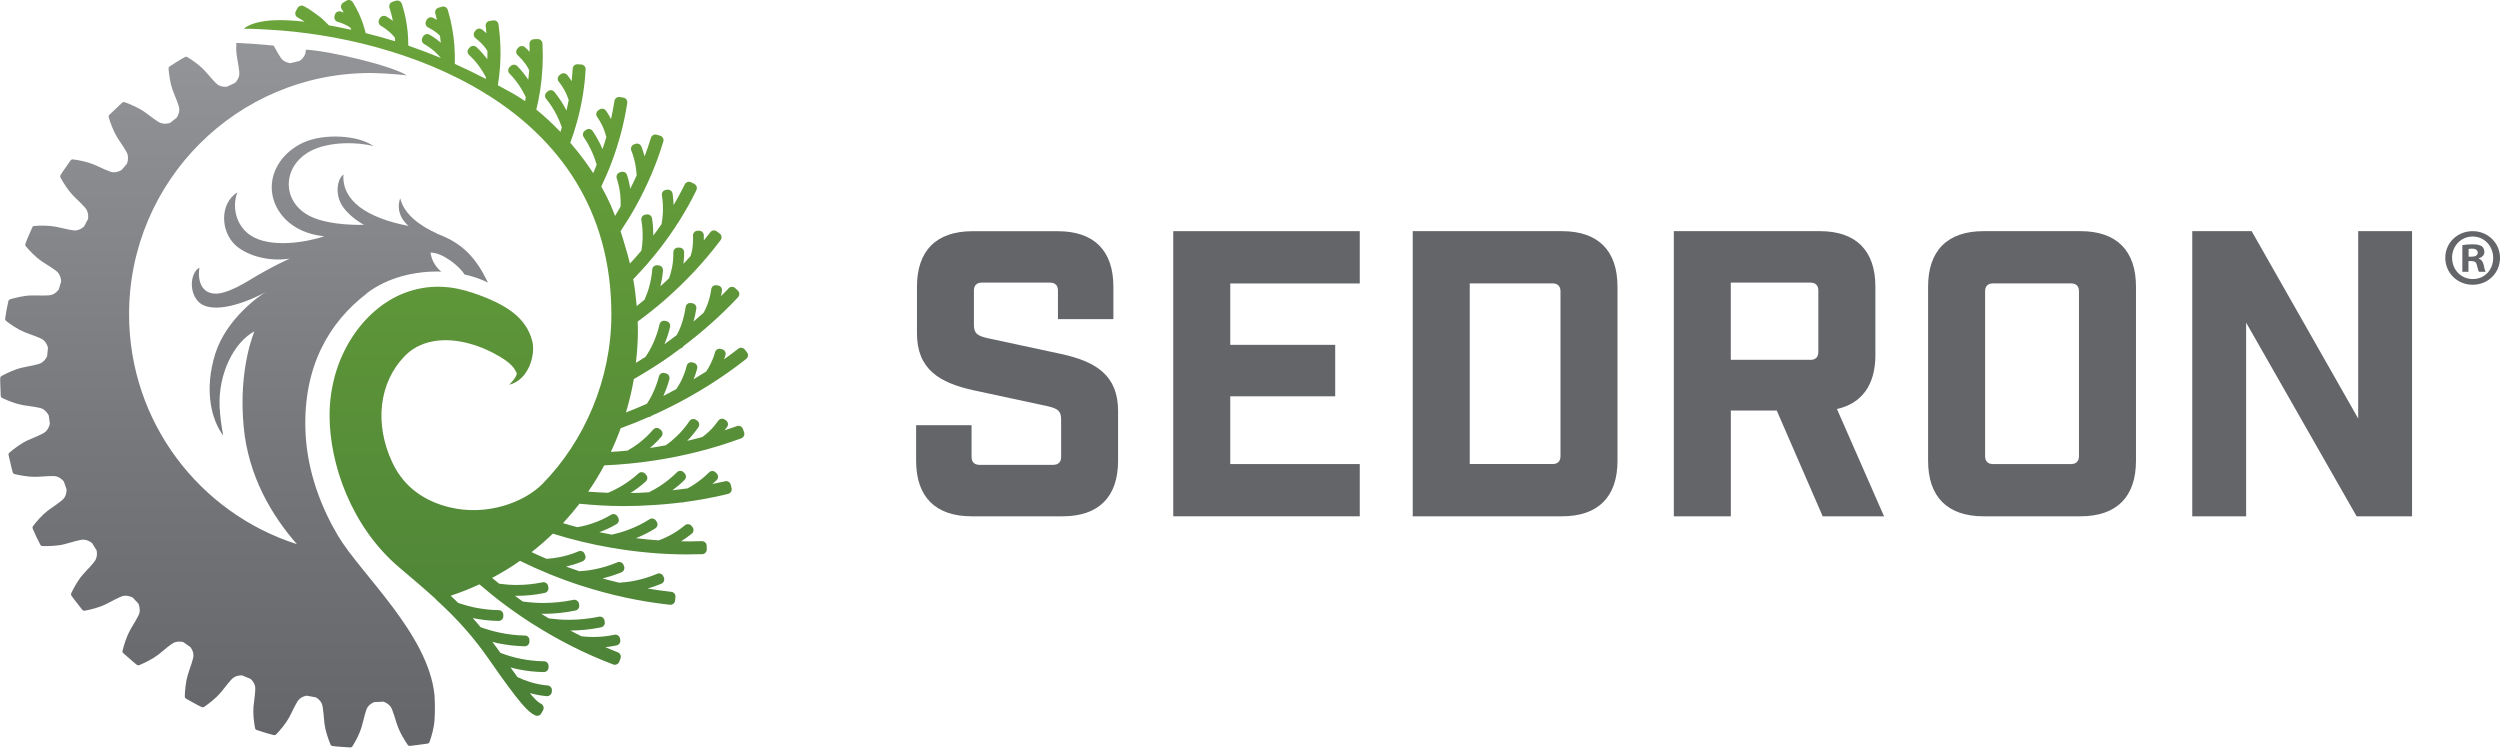
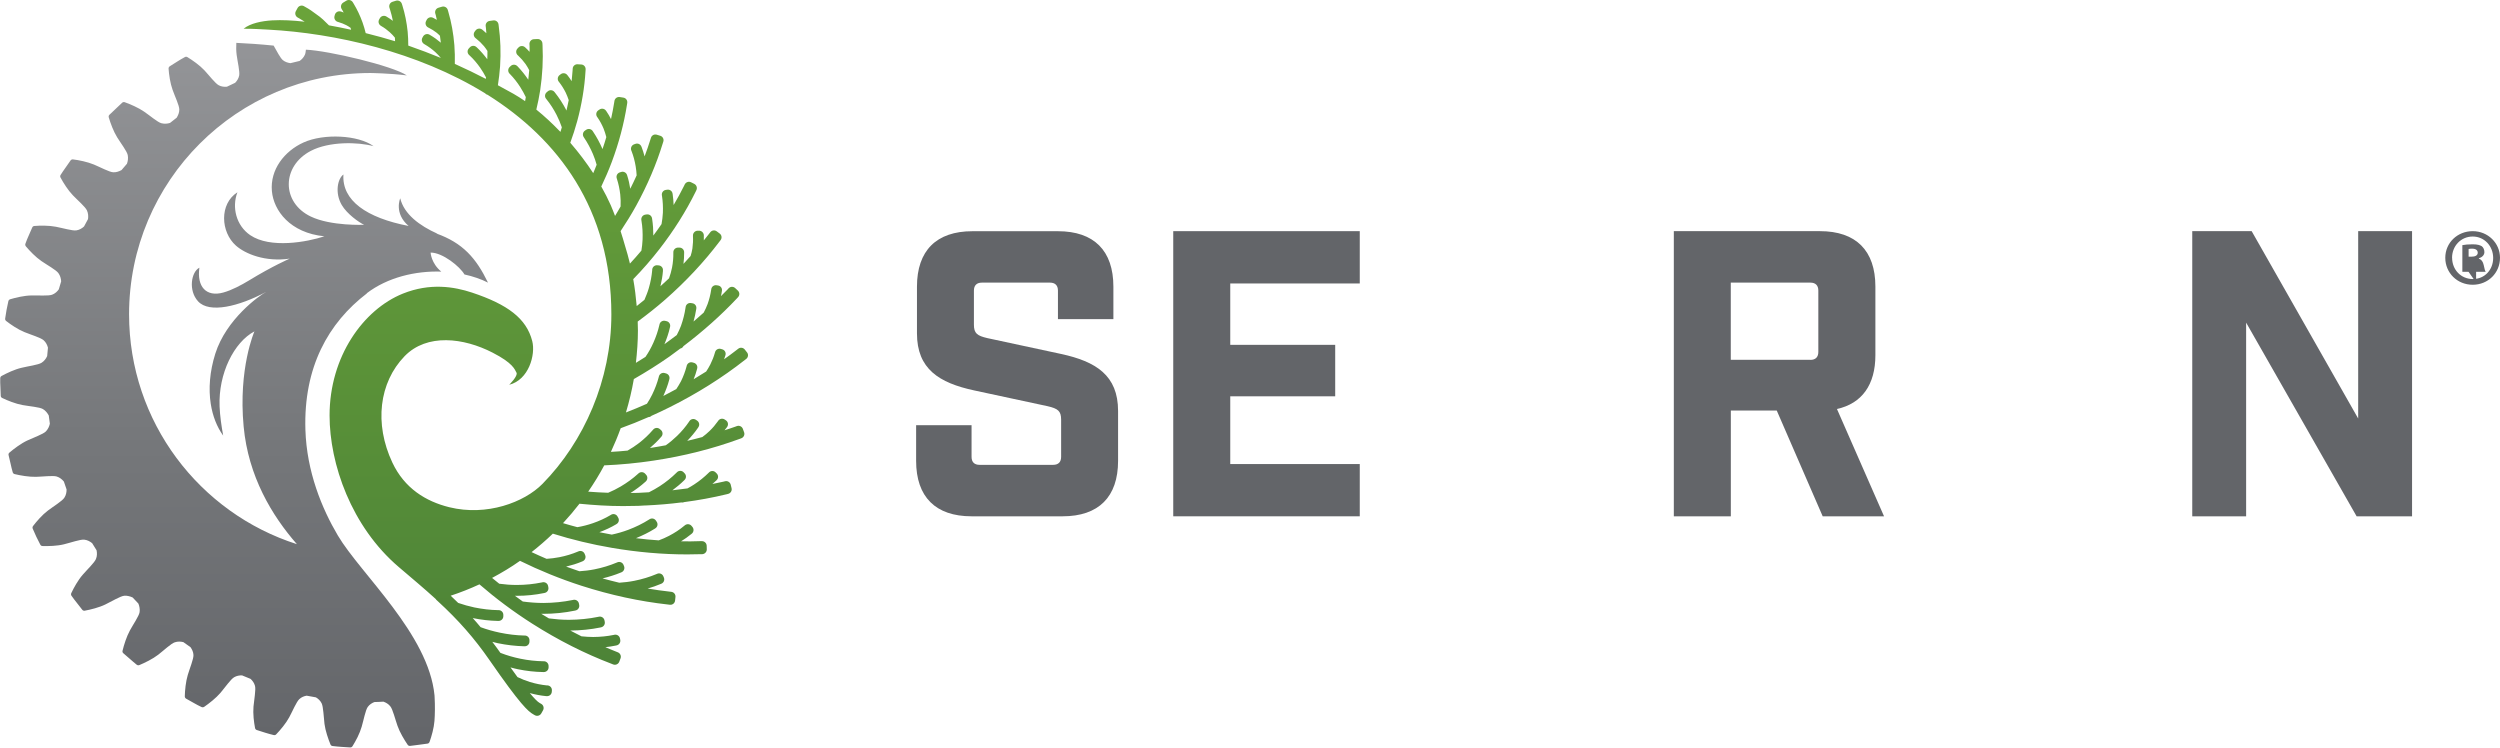
<svg xmlns="http://www.w3.org/2000/svg" id="Layer_2" viewBox="0 0 446.88 133.62">
  <defs>
    <style>
      .cls-1 {
        fill: #636569;
      }

      .cls-2 {
        fill: url(#linear-gradient-2);
      }

      .cls-3 {
        fill: url(#linear-gradient-3);
      }

      .cls-4 {
        fill: url(#linear-gradient);
      }
    </style>
    <linearGradient id="linear-gradient" x1="10.93" y1="51.75" x2="10.93" y2="49.03" gradientUnits="userSpaceOnUse">
      <stop offset="0" stop-color="#636569" />
      <stop offset="1" stop-color="#898a8d" />
    </linearGradient>
    <linearGradient id="linear-gradient-2" x1="43.61" y1="134.55" x2="43.61" y2="4.47" gradientUnits="userSpaceOnUse">
      <stop offset="0" stop-color="#636569" />
      <stop offset=".42" stop-color="#75777a" />
      <stop offset="1" stop-color="#959699" />
    </linearGradient>
    <linearGradient id="linear-gradient-3" x1="88.65" y1="126.93" x2="88.65" y2="-.22" gradientUnits="userSpaceOnUse">
      <stop offset="0" stop-color="#4b8137" />
      <stop offset="1" stop-color="#6ba43a" />
    </linearGradient>
  </defs>
  <g id="Layer_1-2" data-name="Layer_1">
    <g>
      <path class="cls-4" d="M10.89,50.31l.03-.08s.03-.09.04-.14c-.02.07-.05.14-.07.21Z" />
      <path class="cls-2" d="M65.53,52.44c3.76-2.87,8.73-4.04,13.35-3.89-1.81-1.47-1.91-3.4-1.91-3.4,2.14-.02,5.26,2.51,6.05,3.91,1.53.34,2.96.82,4.21,1.46-2.13-4.4-4.51-7.1-9.25-8.79l.24.06c-3.25-1.45-5.99-3.51-6.68-6.34,0,0-1.17,2.66,1.5,4.94-7.52-1.45-11.96-4.55-11.65-9.2-1.06.77-1.55,3.3-.31,5.44.94,1.62,3.1,3.13,4,3.55,0,0-5.91.26-9.52-1.47-5.28-2.52-5.23-9.01,0-11.74,3.28-1.71,8.42-1.61,11.22-.84-2.74-2.01-8.9-2.3-12.51-.67-3.46,1.56-6.01,4.88-5.67,8.7.31,3.49,3.26,7.47,9.38,8.08-3.09,1.03-9.68,2.23-13.26-.21-2.49-1.7-3.32-4.97-2.28-7.66-3.26,2.07-3.01,7.11-.26,9.54,1.65,1.46,5.23,2.96,9.61,2.32,0,0-2.98,1.27-7.32,3.92-1.3.79-3.01,1.71-4.56,2.14-3.07.85-4.75-1.07-4.27-4.44-1.46.74-2.02,4.08-.23,6.02,2,2.18,7.27.93,12.19-1.71-1.26.67-7.17,4.88-9.12,11.07-1,3.18-1.23,6.25-.81,8.96.34,2.18,1.1,4.12,2.22,5.67-.31-1.71-.57-3.48-.64-5.22-.23-5.89,2.58-11.47,6.23-13.41,0,0-2.91,6.6-1.93,17.01.83,8.9,5.05,15.93,9.52,21.03-17.4-5.55-30-21.85-30-41.09,0-23.82,19.31-43.13,43.13-43.13,0,0,3.46.04,6.52.43-2.54-1.71-13.94-4.42-18.04-4.6-.04.39-.09.72-.19.92-.21.47-.56.83-.93,1.09-.55.12-1.1.26-1.65.4-.46-.07-.93-.2-1.35-.54-.45-.37-1.08-1.6-1.65-2.6-2.44-.25-4.7-.4-6.67-.49-.04.73-.03,1.49.06,2.16.16,1.2.59,3,.45,3.69-.11.53-.39.95-.72,1.29-.49.23-.99.46-1.47.7-.47.04-.98,0-1.46-.26-.62-.32-1.74-1.79-2.57-2.68-.85-.91-2.13-1.8-3.03-2.35-.15-.09-.33-.09-.47,0-.46.26-.92.51-1.36.8l-1.33.84c-.14.09-.22.25-.21.42.07,1.04.29,2.61.72,3.79.41,1.16,1.2,2.81,1.2,3.51,0,.58-.22,1.06-.48,1.48.1-.08-.69.53-1.18.92-.47.15-1.01.2-1.56.05-.67-.18-2.05-1.37-3.06-2.06-1.02-.71-2.47-1.33-3.47-1.69-.16-.06-.34-.02-.47.09l-1.14,1.08-1.14,1.08c-.12.11-.16.3-.11.46.3,1.02.84,2.5,1.5,3.56.64,1.04,1.75,2.49,1.89,3.17.11.55.03,1.1-.14,1.56l-.97,1.13c-.44.23-.93.43-1.5.39-.69-.04-2.3-.91-3.43-1.38-1.15-.48-2.72-.8-3.75-.92-.17-.02-.33.05-.43.19l-.9,1.29c-.3.43-.61.86-.88,1.3-.09.14-.1.32-.01.47.5.93,1.33,2.26,2.2,3.16.85.89,2.22,2.06,2.52,2.71.24.53.26,1.07.19,1.55l-.71,1.32c-.36.33-.81.61-1.38.7-.69.1-2.44-.42-3.65-.65-1.23-.24-2.81-.23-3.85-.14-.17.01-.32.12-.38.27l-.63,1.44c-.1.24-.21.48-.31.72l-.28.74c-.06.15-.03.33.08.47.68.81,1.76,1.94,2.79,2.64,1,.69,2.6,1.57,3.02,2.14.34.47.47.99.5,1.48l-.42,1.42c-.28.4-.67.77-1.21.97-.65.24-2.48.1-3.71.13-1.27.02-2.76.38-3.78.68-.16.05-.28.18-.32.35l-.32,1.54-.25,1.55c-.03.16.04.33.17.44.84.65,2.11,1.52,3.28,1.99,1.14.47,2.9.99,3.42,1.45.43.38.66.87.78,1.34,0,0-.1,1.18-.14,1.49-.2.45-.51.89-1,1.2-.6.38-2.41.61-3.59.9-1.21.28-2.63.95-3.56,1.46-.15.08-.24.24-.24.4-.02.53,0,1.05.03,1.57l.06,1.57c0,.17.1.32.25.39.94.46,2.42,1.05,3.65,1.27,1.2.22,3.03.36,3.63.71.49.29.81.71,1.05,1.15-.03-.27.22,1.62.2,1.48-.11.48-.33.98-.72,1.38-.49.49-2.21,1.1-3.32,1.62-1.13.53-2.39,1.48-3.2,2.17-.13.11-.18.28-.14.44l.36,1.53c.12.51.22,1.03.38,1.53.04.16.17.29.34.33,1.03.25,2.57.52,3.82.49,1.22-.03,3.02-.26,3.7-.06.55.17.97.52,1.28.9-.01-.03-.02-.07-.03-.1.17.51.33,1.02.52,1.52,0,.49-.09,1.01-.41,1.49-.38.58-1.95,1.54-2.93,2.28-1.01.76-2.02,1.93-2.66,2.77-.1.14-.12.32-.05.47l.64,1.44.71,1.41c.07.15.23.25.4.25,1.06.03,2.6,0,3.83-.31,1.19-.29,2.93-.9,3.62-.83.57.06,1.04.32,1.42.63.24.38.54.86.79,1.27.1.48.11,1.02-.11,1.56-.27.66-1.58,1.9-2.38,2.83-.82.94-1.58,2.31-2.03,3.27-.07.16-.06.34.04.47.29.44.63.84.95,1.26l.97,1.24c.1.13.27.2.44.17,1.04-.19,2.58-.57,3.7-1.12,1.1-.53,2.67-1.48,3.35-1.55.28-.03.55,0,.8.06.26.06.5.14.72.25l1.02,1.08c.1.23.17.47.21.74.04.26.06.53.01.81-.11.68-1.15,2.19-1.73,3.26-.6,1.09-1.07,2.6-1.32,3.64-.04.17.02.34.15.44l1.19,1.03c.4.34.79.7,1.2,1.02.13.1.31.13.47.06.98-.41,2.39-1.09,3.38-1.86.97-.75,2.29-2,2.95-2.21.54-.18,1.07-.15,1.54-.03.42.3.84.61,1.27.9.27.39.51.85.53,1.41.03.69-.67,2.39-1.02,3.56-.36,1.2-.51,2.78-.53,3.82,0,.17.09.33.23.41l1.37.77.69.38.7.35c.15.07.33.06.47-.03.87-.6,2.11-1.56,2.92-2.51.79-.93,1.82-2.42,2.43-2.78.46-.27.96-.35,1.42-.34.51.22,1.02.43,1.53.63.34.32.65.72.79,1.25.18.67-.16,2.48-.27,3.7-.05.62-.04,1.33.02,2.01.06.67.16,1.31.26,1.83.03.17.15.3.31.35l1.5.48c.5.17,1.01.28,1.52.42.16.04.34,0,.45-.13.73-.76,1.74-1.95,2.33-3.05.58-1.07,1.29-2.78,1.81-3.25.39-.36.85-.53,1.3-.61.55.11,1.1.2,1.66.3.4.24.77.57,1.02,1.06.31.62.36,2.47.51,3.68.16,1.23.67,2.71,1.07,3.68.07.16.21.27.38.28.52.05,1.04.13,1.57.15l1.57.1c.17.01.33-.07.42-.22.28-.45.6-1.01.9-1.61.3-.62.57-1.27.74-1.87.35-1.18.68-2.98,1.09-3.54.32-.44.75-.7,1.18-.87.54,0,1.08-.05,1.62-.07.45.16.9.41,1.24.85.43.53.86,2.31,1.27,3.46.41,1.18,1.22,2.52,1.82,3.4.1.14.26.22.43.2.52-.06,1.04-.14,1.56-.2l1.56-.21c.16-.02.3-.14.36-.3.36-1,.79-2.51.88-3.76.09-1.09.11-2.88.03-4.13,0-.17-.01-.32-.02-.43-1.06-10.97-13.2-21.69-17.28-28.58-2.84-4.8-5.57-11.39-5.8-18.91-.34-11.15,4.06-19.08,11.02-24.39Z" />
      <path class="cls-3" d="M133.53,62.99l-.4-.51c-.28-.36-.81-.43-1.17-.14l-.26.2c-.73.58-1.5,1.13-2.27,1.68.07-.21.15-.41.21-.62l.04-.13c.13-.44-.13-.91-.58-1.03l-.25-.07c-.44-.13-.91.13-1.03.58l-.04.13c-.19.68-.46,1.37-.8,2.05-.22.46-.49.87-.75,1.28-.73.47-1.48.93-2.24,1.38.24-.6.45-1.19.6-1.79l.03-.13c.12-.45-.15-.9-.6-1.02l-.25-.07c-.45-.12-.9.15-1.02.6l-.03.13c-.23.88-.56,1.76-.99,2.64-.25.5-.55.94-.84,1.4-.74.4-1.47.8-2.22,1.18-.03.02-.07.03-.1.05.43-.96.8-1.92,1.05-2.88l.03-.13c.12-.45-.15-.9-.6-1.02l-.25-.07c-.45-.12-.9.15-1.02.6l-.03.13c-.27,1.04-.67,2.09-1.17,3.12-.28.58-.6,1.12-.94,1.64-1.24.56-2.5,1.07-3.75,1.56.58-1.95,1.06-3.93,1.41-5.97,2.16-1.24,4.31-2.58,6.39-4.04.65-.46,1.27-.94,1.91-1.41.22-.05.43-.18.55-.4v-.02c3.5-2.65,6.72-5.51,9.56-8.53l.22-.24c.32-.34.3-.86-.04-1.18l-.47-.44c-.34-.32-.86-.3-1.18.04l-.22.24c-.37.39-.77.77-1.15,1.16.06-.28.13-.56.16-.84l.02-.13c.07-.46-.25-.88-.71-.94l-.26-.04c-.46-.07-.88.25-.94.71l-.02.13c-.12.82-.33,1.67-.63,2.51-.19.54-.45,1.04-.7,1.54-.6.54-1.2,1.07-1.82,1.6.2-.74.37-1.47.48-2.2l.02-.13c.07-.46-.25-.88-.71-.94l-.26-.04c-.46-.07-.88.25-.94.71l-.02.13c-.15,1.06-.43,2.15-.81,3.23-.21.59-.49,1.12-.76,1.66-.72.55-1.45,1.09-2.2,1.63.41-.99.76-1.99.98-2.99l.03-.13c.1-.45-.18-.9-.63-1l-.26-.06c-.45-.1-.9.18-1,.63l-.03.13c-.24,1.05-.6,2.11-1.07,3.16-.4.9-.87,1.74-1.4,2.51l-.02.02c-.56.36-1.13.71-1.7,1.06.21-1.9.36-3.82.36-5.77,0-.54-.03-1.07-.04-1.61,1.67-1.23,3.32-2.53,4.91-3.92,3.68-3.23,6.94-6.72,9.71-10.38l.2-.26c.28-.37.21-.89-.16-1.17l-.52-.39c-.37-.28-.89-.21-1.17.16l-.2.26c-.3.4-.63.79-.95,1.19,0-.27.01-.54,0-.81v-.13c-.03-.46-.43-.81-.89-.79h-.26c-.46.04-.81.43-.79.89v.13c.04.7,0,1.42-.1,2.16-.07.47-.19.9-.32,1.34-.42.47-.84.95-1.28,1.41.08-.66.13-1.32.12-1.96v-.13c0-.46-.39-.83-.85-.82h-.26c-.46.01-.83.39-.82.85v.13c.01.83-.06,1.7-.23,2.58-.13.67-.32,1.32-.54,1.93-.5.48-1.02.95-1.54,1.42.22-.91.38-1.82.45-2.7v-.13c.05-.46-.3-.86-.76-.9l-.26-.02c-.46-.04-.86.31-.9.77v.13c-.09,1.03-.29,2.1-.6,3.17-.21.74-.5,1.43-.79,2.11-.46.37-.91.75-1.38,1.11-.14-1.63-.34-3.23-.62-4.81l.02-.02c1.64-1.67,3.21-3.48,4.69-5.38,2.55-3.29,4.72-6.73,6.44-10.22l.14-.29c.2-.41.03-.91-.38-1.12l-.58-.29c-.41-.2-.91-.03-1.12.38l-.14.29c-.56,1.14-1.19,2.27-1.85,3.4-.03-.65-.08-1.29-.17-1.91l-.02-.13c-.07-.46-.5-.77-.95-.7l-.26.04c-.46.07-.77.5-.7.95l.02.13c.15.95.2,1.97.16,3.01-.03.7-.13,1.36-.24,2.02-.47.69-.96,1.37-1.47,2.05,0-1.01-.06-2.01-.21-2.96l-.02-.13c-.08-.46-.5-.76-.96-.69l-.26.04c-.45.08-.76.5-.69.96l.02.13c.18,1.06.24,2.19.2,3.35-.03.68-.1,1.34-.21,1.99-.67.8-1.35,1.57-2.05,2.32-.26-1.09-.56-2.17-.89-3.23-.24-.85-.5-1.71-.78-2.57.98-1.48,1.93-3,2.8-4.58,2-3.65,3.6-7.39,4.74-11.12l.1-.31c.14-.44-.11-.91-.55-1.04l-.62-.19c-.44-.14-.91.11-1.04.55l-.1.31c-.31,1-.66,2.01-1.04,3.02-.15-.56-.32-1.11-.52-1.64l-.05-.12c-.17-.43-.65-.64-1.08-.48l-.25.09c-.43.17-.64.65-.48,1.08l.05.12c.33.85.58,1.78.74,2.75.09.53.14,1.06.17,1.59-.36.8-.74,1.6-1.14,2.39-.13-.81-.3-1.6-.54-2.34l-.04-.12c-.14-.44-.61-.68-1.05-.54l-.25.08c-.44.14-.68.61-.54,1.05l.04.13c.28.87.48,1.81.59,2.78.08.72.09,1.43.06,2.13-.33.56-.64,1.14-.99,1.69-.25-.63-.48-1.27-.76-1.9-.49-1.11-1.06-2.23-1.7-3.36.67-1.42,1.31-2.87,1.87-4.37,1.28-3.42,2.19-6.87,2.72-10.25l.05-.32c.07-.46-.24-.88-.7-.95l-.64-.1c-.46-.07-.88.24-.95.7l-.05.32c-.15.97-.35,1.94-.56,2.92-.25-.49-.52-.96-.82-1.39l-.08-.11c-.26-.38-.79-.47-1.16-.21l-.22.15c-.38.26-.47.79-.21,1.16l.08.11c.41.59.77,1.25,1.07,1.96.21.51.36,1.03.5,1.55-.21.71-.43,1.43-.68,2.14-.48-1.12-1.05-2.17-1.69-3.12l-.07-.11c-.26-.38-.78-.48-1.16-.22l-.22.15c-.38.26-.48.78-.22,1.16l.07.11c.6.88,1.13,1.87,1.58,2.92.27.63.48,1.27.66,1.91-.2.5-.39,1.01-.61,1.5-1.22-1.87-2.61-3.71-4.1-5.43.46-1.26.88-2.55,1.24-3.87.81-3.01,1.31-6.01,1.48-8.92l.02-.32c.03-.46-.32-.86-.78-.88l-.65-.04c-.46-.03-.86.32-.88.78l-.02.32c-.04.63-.1,1.27-.17,1.92-.22-.35-.45-.69-.7-1l-.08-.1c-.28-.36-.81-.43-1.17-.14l-.21.16c-.36.28-.43.81-.14,1.17l.08.1c.43.55.82,1.17,1.16,1.85.22.45.38.9.54,1.35-.12.62-.25,1.24-.4,1.86-.02-.03-.03-.07-.05-.1-.59-1.14-1.27-2.18-2.02-3.12l-.08-.1c-.29-.36-.82-.42-1.17-.13l-.2.17c-.36.29-.42.82-.13,1.17l.08.1c.67.83,1.28,1.77,1.8,2.79.38.73.68,1.47.94,2.22-.08.27-.16.55-.25.82-1.4-1.46-2.85-2.81-4.31-3.99.27-1.13.51-2.28.69-3.45.41-2.74.55-5.45.42-8.05l-.02-.32c-.02-.46-.42-.81-.88-.79l-.65.03c-.46.02-.81.42-.79.88l.02.32c.02.35,0,.71,0,1.06-.23-.26-.47-.51-.71-.73l-.1-.09c-.34-.31-.87-.29-1.18.05l-.18.19c-.31.34-.29.87.05,1.18l.1.09c.46.43.9.93,1.3,1.48.26.36.46.74.66,1.11-.04.56-.11,1.13-.17,1.7-.57-.85-1.2-1.64-1.87-2.34l-.09-.09c-.32-.33-.85-.34-1.18-.02l-.19.18c-.33.32-.34.85-.02,1.18l.09.09c.67.69,1.29,1.47,1.84,2.34.37.58.69,1.17.98,1.77-.05.24-.08.48-.13.72-.7-.48-1.39-.92-2.07-1.31-.89-.5-1.83-1.01-2.79-1.53.17-1.11.31-2.23.39-3.37.16-2.47.08-4.89-.24-7.19l-.04-.32c-.06-.46-.49-.78-.94-.71l-.64.09c-.46.06-.78.48-.71.94l.04.32c.04.3.05.63.08.94-.21-.2-.43-.39-.65-.57l-.1-.08c-.36-.28-.89-.22-1.17.14l-.16.21c-.28.36-.22.89.14,1.17l.1.08c.5.39.98.85,1.42,1.37.23.27.41.56.61.85,0,.49,0,.98-.03,1.48-.57-.76-1.18-1.47-1.83-2.08l-.1-.09c-.34-.32-.86-.3-1.18.04l-.18.19c-.32.34-.3.86.04,1.18l.1.09c.68.63,1.31,1.37,1.88,2.18.4.57.74,1.15,1.05,1.75-.01.09-.03.17-.04.25-1.7-.88-3.53-1.78-5.54-2.68.03-1.1,0-2.22-.08-3.34-.17-2.09-.53-4.11-1.09-6l-.09-.31c-.13-.44-.59-.7-1.04-.57l-.62.18c-.44.13-.7.59-.57,1.04l.09.31c.08.27.12.55.19.82-.19-.11-.39-.23-.58-.32l-.12-.06c-.41-.2-.91-.03-1.12.38l-.12.24c-.2.41-.03.91.38,1.12l.12.06c.48.24.95.53,1.4.88.22.17.4.36.59.54.06.41.12.82.16,1.24-.61-.52-1.25-.98-1.91-1.36l-.11-.07c-.4-.23-.91-.09-1.14.3l-.13.23c-.23.4-.09.91.31,1.14l.11.07c.64.37,1.28.83,1.88,1.37.37.33.68.69,1,1.05-1.8-.74-3.73-1.48-5.83-2.21,0-.82-.03-1.66-.11-2.5-.17-1.63-.48-3.19-.94-4.66l-.1-.31c-.14-.44-.61-.68-1.05-.55l-.62.19c-.44.14-.68.61-.55,1.05l.1.31c.21.66.38,1.35.52,2.05-.35-.26-.7-.51-1.07-.72l-.11-.07c-.4-.23-.91-.09-1.14.3l-.13.23c-.23.4-.09.91.3,1.14l.11.07c.51.29,1.01.66,1.48,1.08.34.3.64.63.92.97.01.21.02.42.03.64-1.53-.47-3.32-.97-5.25-1.45-.16-.64-.34-1.29-.57-1.92-.43-1.19-.96-2.31-1.57-3.32l-.17-.28c-.24-.39-.75-.52-1.15-.28l-.56.34c-.39.24-.52.75-.28,1.15l.17.28c.07.11.12.24.19.35-.14-.04-.27-.12-.41-.16l-.13-.03c-.44-.12-.9.14-1.03.58l-.07.25c-.12.44.14.9.58,1.03l.13.04c.47.13.95.32,1.42.56.26.13.5.3.74.46.04.12.07.23.1.35-1.3-.29-2.63-.55-3.96-.79-.72-.72-1.36-1.38-2.26-1.98-.63-.48-1.27-.93-1.94-1.29l-.28-.16c-.4-.22-.91-.07-1.13.33l-.31.57c-.22.4-.07.91.33,1.13l.29.16c.32.18.64.38.96.59-2.1-.24-4.09-.34-5.81-.24-1.82.11-3.9.51-5.11,1.5,1.38-.03,3.68.12,4.47.16,11.79.64,26.59,3.92,38.69,11.37.12.14.27.24.46.28,12.57,7.9,22.12,20.38,22.12,39.27,0,11.67-4.87,22.7-12.31,30.27-3.27,3.32-9.97,5.82-16.65,4.18-4.21-1.04-8.02-3.38-10.19-7.99-3.26-6.94-2.37-14.3,2.19-19.01,4-4.12,10.57-3.29,15.72-.64,3.67,1.88,3.96,3,4.28,3.58.32.58-1.3,2.17-1.3,2.17,3.49-.87,4.74-5.37,4.12-7.8-1.03-4.06-4.4-6.56-10.77-8.68-3.19-1.06-7.51-1.77-12.37.19-7.03,2.84-13.09,11.21-13.09,21.78,0,8.63,3.87,19.84,12.36,27.08,2.31,1.97,4.49,3.79,6.6,5.71.04.06.07.12.12.16l.24.22c3.72,3.41,6.57,6.66,9.25,10.53,5.56,8.03,6.93,9.2,7.85,9.72l.28.16c.4.22.91.08,1.14-.32l.32-.57c.22-.4.08-.91-.32-1.14l-.28-.16c-.37-.2-.96-.8-1.77-1.77.97.26,1.94.45,2.89.54h.13c.46.05.87-.29.91-.74l.02-.26c.04-.46-.3-.87-.76-.91h-.13c-.99-.1-2.01-.3-3.03-.61-.78-.24-1.52-.54-2.23-.88-.39-.53-.81-1.11-1.25-1.73.44.12.88.24,1.34.33,1.52.31,3.03.48,4.49.5h.13c.46,0,.84-.36.85-.82v-.26c0-.46-.36-.84-.82-.85h-.13c-1.33-.02-2.72-.17-4.12-.46-1.2-.25-2.35-.58-3.43-1l-.12-.05s-.02-.02-.03-.04c-.46-.66-.93-1.29-1.41-1.92.33.08.64.17.97.24,1.59.33,3.17.51,4.69.55h.13c.46.01.84-.35.85-.81v-.26c.02-.46-.35-.84-.81-.85h-.13c-1.4-.03-2.86-.2-4.34-.51-1.2-.25-2.36-.58-3.45-.98-.46-.55-.92-1.1-1.41-1.63,1.52.31,3.04.48,4.49.51h.13c.46,0,.84-.36.85-.82v-.26c.01-.46-.36-.84-.82-.85h-.13c-1.36-.02-2.78-.19-4.22-.48-1-.21-1.97-.49-2.9-.81-.43-.43-.88-.86-1.34-1.29,1.76-.58,3.48-1.26,5.14-2.03,2.91,2.52,6.08,4.89,9.46,7.04,4.61,2.93,9.37,5.34,14.15,7.16l.3.12c.43.16.91-.05,1.08-.48l.23-.61c.16-.43-.05-.91-.48-1.08l-.3-.12c-.65-.25-1.29-.53-1.93-.8.64-.07,1.27-.16,1.88-.29l.13-.03c.45-.09.74-.54.65-.99l-.05-.26c-.09-.45-.54-.74-.99-.65l-.13.03c-1.16.24-2.39.36-3.66.37-.71,0-1.41-.05-2.1-.12-.67-.33-1.33-.68-2-1.03,1.86-.02,3.67-.2,5.38-.55l.13-.03c.45-.09.74-.54.65-.99l-.05-.26c-.09-.45-.54-.74-.99-.65l-.13.03c-1.66.34-3.43.52-5.24.53-1.23,0-2.41-.1-3.57-.25-.46-.28-.93-.55-1.38-.83.1,0,.2.01.3.01h.08c1.95,0,3.84-.2,5.63-.57l.13-.03c.45-.09.74-.54.65-.99l-.05-.26c-.09-.45-.54-.74-.99-.65l-.13.03c-1.66.34-3.43.52-5.24.53-1.25,0-2.47-.1-3.67-.26-.48-.34-.95-.69-1.42-1.03.09,0,.18.01.28.01h.06c1.68,0,3.32-.17,4.87-.49l.13-.03c.45-.09.74-.54.65-.99l-.05-.26c-.09-.45-.54-.74-.99-.65l-.13.03c-1.42.29-2.93.45-4.48.45-1.07,0-2.11-.08-3.13-.22-.43-.35-.86-.69-1.28-1.04,1.72-.92,3.4-1.92,4.99-3.05,3.47,1.71,7.15,3.21,10.98,4.45,5.2,1.67,10.42,2.8,15.5,3.36l.32.04c.46.05.87-.28.92-.74l.07-.65c.05-.46-.28-.87-.74-.92l-.32-.04c-1.29-.14-2.6-.33-3.91-.55.81-.24,1.6-.5,2.34-.82l.12-.05c.42-.18.62-.67.44-1.09l-.1-.24c-.18-.42-.67-.62-1.09-.44l-.12.05c-1.24.52-2.58.93-3.99,1.21-.9.18-1.79.28-2.67.34-1-.24-2-.49-3-.77,1.14-.28,2.25-.62,3.28-1.05l.12-.05c.42-.18.62-.67.45-1.09l-.1-.24c-.18-.43-.67-.62-1.09-.45l-.12.05c-1.24.52-2.58.93-3.99,1.21-.9.18-1.79.28-2.68.34-.8-.27-1.6-.54-2.38-.83.99-.24,1.96-.53,2.85-.91l.12-.05c.42-.18.62-.67.44-1.09l-.1-.24c-.18-.43-.67-.62-1.09-.44l-.12.05c-1.02.43-2.13.77-3.31,1-.77.15-1.53.24-2.28.29-.9-.39-1.8-.78-2.68-1.2,1.32-1.04,2.59-2.13,3.8-3.3,3.39,1.06,6.93,1.92,10.57,2.54,4.56.78,9.08,1.17,13.45,1.17.79,0,1.58-.01,2.37-.04h.32c.46-.03.82-.41.81-.87l-.02-.65c-.02-.46-.4-.82-.86-.81h-.32c-1.12.05-2.26.05-3.4.03.64-.41,1.27-.83,1.83-1.3l.1-.08c.35-.29.4-.82.11-1.18l-.17-.2c-.29-.35-.82-.4-1.18-.11l-.1.08c-.81.68-1.74,1.29-2.74,1.81-.6.32-1.22.58-1.84.81-1.35-.09-2.71-.22-4.07-.39,1.19-.49,2.32-1.04,3.35-1.69l.11-.07c.39-.25.51-.76.26-1.15l-.14-.22c-.25-.39-.76-.51-1.15-.26l-.11.07c-1.12.71-2.36,1.32-3.69,1.82-.98.37-1.97.65-2.95.86-.74-.13-1.48-.28-2.22-.43,1.05-.39,2.05-.85,2.96-1.39l.11-.07c.4-.23.53-.75.29-1.14l-.13-.23c-.23-.4-.75-.53-1.14-.29l-.11.07c-.96.57-2.01,1.05-3.14,1.44-.93.32-1.86.56-2.78.71-.86-.22-1.71-.47-2.56-.72,1.03-1.11,2.01-2.27,2.94-3.47,2.55.25,5.14.42,7.78.42.91,0,1.82-.01,2.74-.04.4-.01.79-.05,1.19-.07.05,0,.1,0,.16,0,2.14-.1,4.26-.27,6.34-.54.15.03.31.02.46-.04l.04-.02c2.58-.34,5.09-.8,7.54-1.39l.32-.08c.45-.11.73-.56.62-1.01l-.15-.63c-.11-.45-.56-.73-1.01-.62l-.32.08c-.64.15-1.3.28-1.95.41.23-.2.47-.4.68-.61l.09-.09c.33-.32.33-.85,0-1.18l-.19-.19c-.32-.33-.85-.33-1.18,0l-.09.09c-.75.74-1.61,1.44-2.56,2.06-.39.26-.79.49-1.2.71-.89.13-1.79.24-2.7.34.74-.56,1.46-1.14,2.09-1.77l.09-.09c.33-.32.33-.85,0-1.18l-.18-.19c-.32-.33-.85-.33-1.18,0l-.09.09c-.88.87-1.88,1.68-2.99,2.4-.63.41-1.27.76-1.92,1.09-.66.04-1.32.09-1.99.11-.44.01-.88,0-1.31.02.94-.61,1.84-1.26,2.63-1.98l.1-.09c.34-.31.37-.84.06-1.18l-.18-.2c-.31-.34-.84-.37-1.18-.06l-.1.09c-.91.83-1.96,1.59-3.09,2.26-.73.43-1.48.8-2.24,1.12-1.2-.04-2.39-.11-3.57-.2,1.04-1.51,2-3.07,2.87-4.7,2.91-.12,5.86-.4,8.82-.85,5.4-.81,10.58-2.12,15.38-3.88l.3-.11c.43-.16.66-.64.5-1.07l-.22-.61c-.16-.43-.64-.66-1.07-.5l-.3.11c-.62.23-1.27.43-1.91.64.13-.17.27-.33.39-.5l.08-.11c.26-.38.17-.9-.21-1.16l-.22-.15c-.38-.26-.9-.17-1.16.21l-.08.11c-.42.6-.91,1.18-1.47,1.72-.41.4-.85.76-1.3,1.09-.89.24-1.79.47-2.7.68.72-.75,1.38-1.53,1.93-2.34l.07-.11c.26-.38.16-.9-.22-1.16l-.22-.15c-.38-.26-.9-.16-1.16.22l-.07.11c-.6.89-1.32,1.75-2.15,2.55-.64.62-1.31,1.18-2.01,1.67-.84.15-1.67.31-2.52.44-.1.02-.21.03-.31.04.71-.61,1.38-1.25,1.96-1.93l.09-.1c.3-.35.26-.88-.09-1.18l-.2-.17c-.35-.3-.88-.26-1.18.09l-.09.1c-.7.81-1.51,1.58-2.42,2.29-.67.52-1.37.97-2.07,1.37-1,.1-1.99.18-2.98.23.64-1.38,1.23-2.79,1.75-4.23,1.66-.6,3.32-1.26,4.97-1.99.2,0,.38-.08.54-.23,1.09-.49,2.17-.99,3.24-1.53,4.89-2.44,9.41-5.28,13.43-8.44l.26-.2c.36-.28.43-.81.14-1.17Z" />
    </g>
    <g>
      <g>
        <path class="cls-1" d="M189.11,51.94c0-.92-.5-1.42-1.42-1.42h-12.18c-.92,0-1.42.5-1.42,1.42v6.09c0,1.56.57,1.98,2.41,2.41l13.17,2.83c6.23,1.35,10.19,3.82,10.19,10.19v8.92c0,6.44-3.47,9.91-9.91,9.91h-16.28c-6.44,0-9.91-3.47-9.91-9.91v-6.37h9.91v5.66c0,.92.5,1.42,1.42,1.42h13.17c.92,0,1.42-.5,1.42-1.42v-6.65c0-1.56-.57-1.98-2.41-2.41l-13.17-2.83c-6.23-1.35-10.19-3.82-10.19-10.19v-8.35c0-6.44,3.47-9.91,9.91-9.91h15.29c6.44,0,9.91,3.47,9.91,9.91v5.8h-9.91v-5.1Z" />
        <path class="cls-1" d="M243.06,41.32v9.35h-23.15v10.97h18.76v9.2h-18.76v12.11h23.15v9.34h-33.34v-50.97h33.34Z" />
-         <path class="cls-1" d="M279.22,41.32c6.44,0,9.91,3.47,9.91,9.91v31.15c0,6.44-3.47,9.91-9.91,9.91h-26.69v-50.97h26.69ZM277.52,82.95c.92,0,1.42-.5,1.42-1.42v-29.45c0-.92-.5-1.42-1.42-1.42h-14.8v32.28h14.8Z" />
        <path class="cls-1" d="M325.81,92.29l-8.21-18.9h-8.21v18.9h-10.19v-50.97h26.12c6.44,0,9.91,3.47,9.91,9.91v12.25c0,5.31-2.41,8.64-6.87,9.63l8.42,19.19h-10.97ZM323.61,64.33c.92,0,1.42-.5,1.42-1.42v-10.97c0-.92-.5-1.42-1.42-1.42h-14.23v13.8h14.23Z" />
-         <path class="cls-1" d="M354.56,92.29c-6.44,0-9.91-3.47-9.91-9.91v-31.15c0-6.44,3.47-9.91,9.91-9.91h17.34c6.44,0,9.91,3.47,9.91,9.91v31.15c0,6.44-3.47,9.91-9.91,9.91h-17.34ZM354.84,81.53c0,.92.49,1.42,1.41,1.42h13.95c.92,0,1.42-.5,1.42-1.42v-29.45c0-.92-.5-1.42-1.42-1.42h-13.95c-.92,0-1.41.5-1.41,1.42v29.45Z" />
        <path class="cls-1" d="M431.16,41.32v50.97h-9.91l-19.75-34.62v34.62h-9.63v-50.97h10.62l19.04,33.49v-33.49h9.63Z" />
      </g>
-       <path class="cls-1" d="M446.88,46.08c0,2.7-2.12,4.82-4.88,4.82s-4.9-2.12-4.9-4.82,2.18-4.76,4.9-4.76,4.88,2.12,4.88,4.76ZM438.32,46.08c0,2.12,1.57,3.8,3.71,3.8s3.63-1.68,3.63-3.77-1.54-3.83-3.66-3.83-3.69,1.71-3.69,3.8ZM441.25,48.58h-1.1v-4.76c.44-.09,1.05-.15,1.83-.15.9,0,1.31.15,1.65.35.26.2.46.58.46,1.05,0,.52-.41.93-.99,1.1v.06c.46.17.73.52.87,1.16.15.73.23,1.02.35,1.19h-1.19c-.15-.17-.23-.61-.38-1.16-.09-.52-.38-.75-.99-.75h-.52v1.92ZM441.28,45.88h.52c.61,0,1.1-.2,1.1-.7,0-.44-.32-.73-1.02-.73-.29,0-.49.03-.61.06v1.36Z" />
+       <path class="cls-1" d="M446.88,46.08c0,2.7-2.12,4.82-4.88,4.82s-4.9-2.12-4.9-4.82,2.18-4.76,4.9-4.76,4.88,2.12,4.88,4.76ZM438.32,46.08c0,2.12,1.57,3.8,3.71,3.8s3.63-1.68,3.63-3.77-1.54-3.83-3.66-3.83-3.69,1.71-3.69,3.8ZM441.25,48.58h-1.1v-4.76c.44-.09,1.05-.15,1.83-.15.9,0,1.31.15,1.65.35.26.2.46.58.46,1.05,0,.52-.41.93-.99,1.1v.06c.46.17.73.52.87,1.16.15.73.23,1.02.35,1.19h-1.19h-.52v1.92ZM441.28,45.88h.52c.61,0,1.1-.2,1.1-.7,0-.44-.32-.73-1.02-.73-.29,0-.49.03-.61.06v1.36Z" />
    </g>
  </g>
</svg>